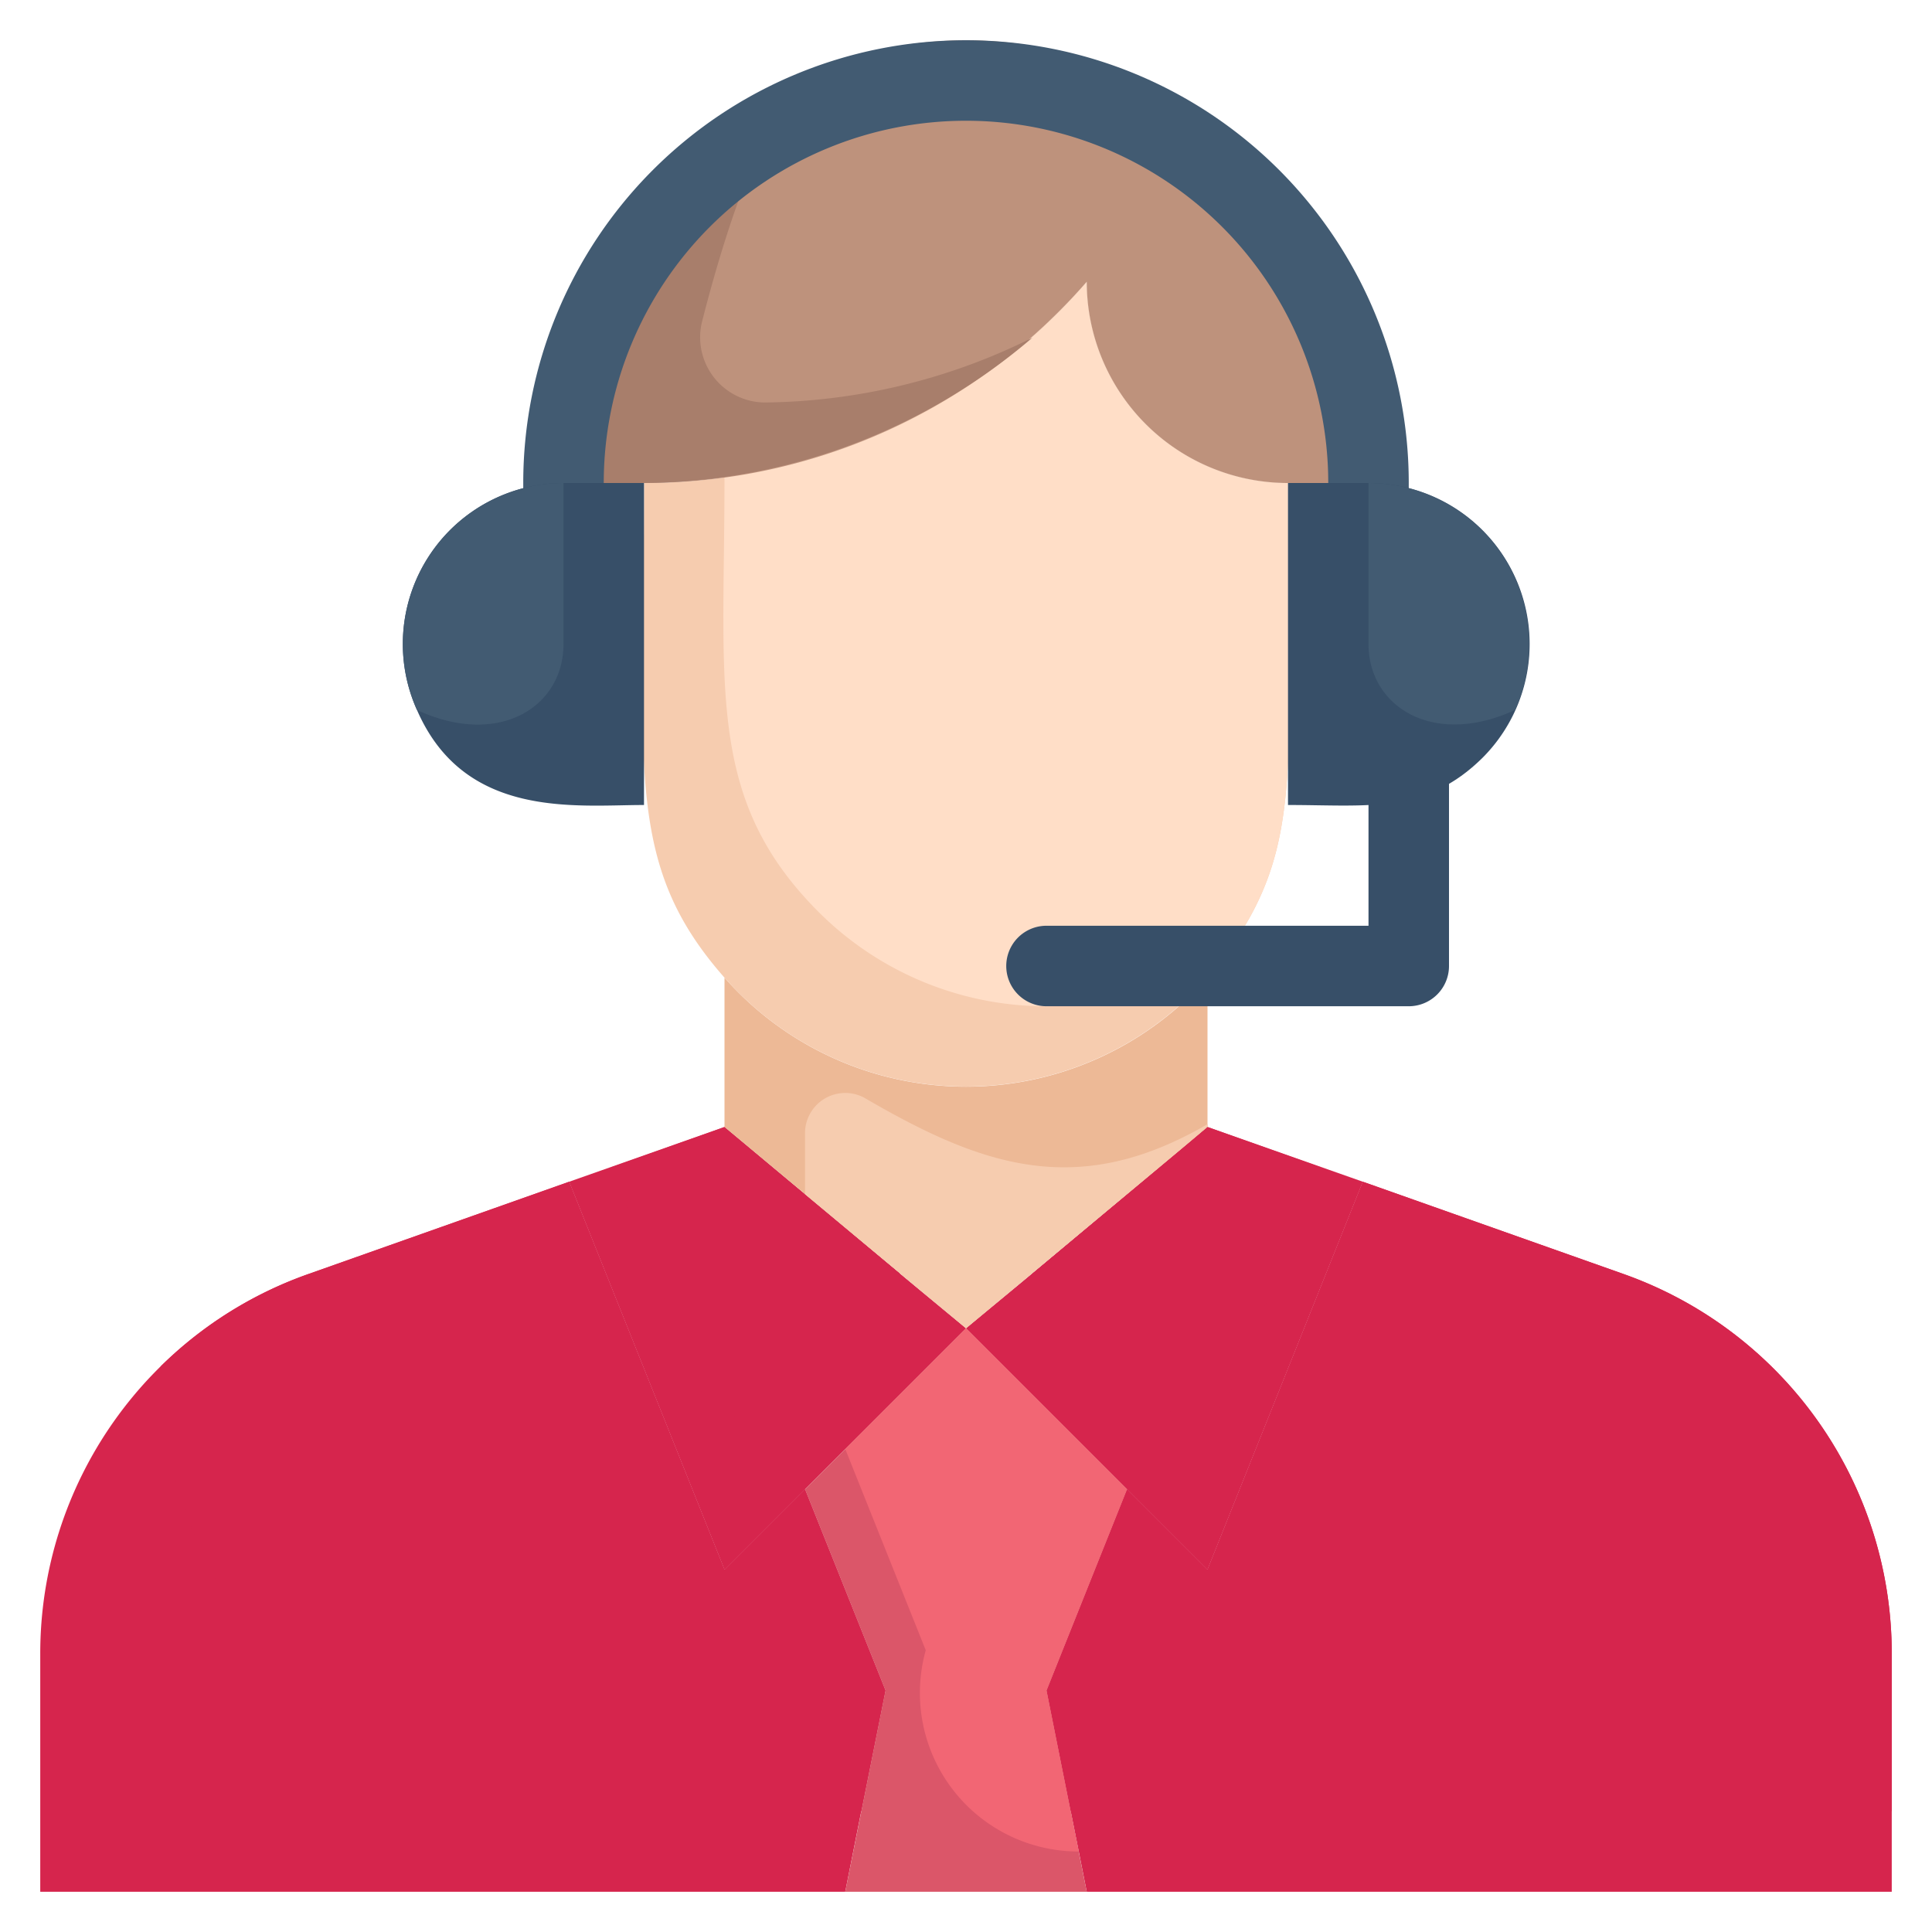
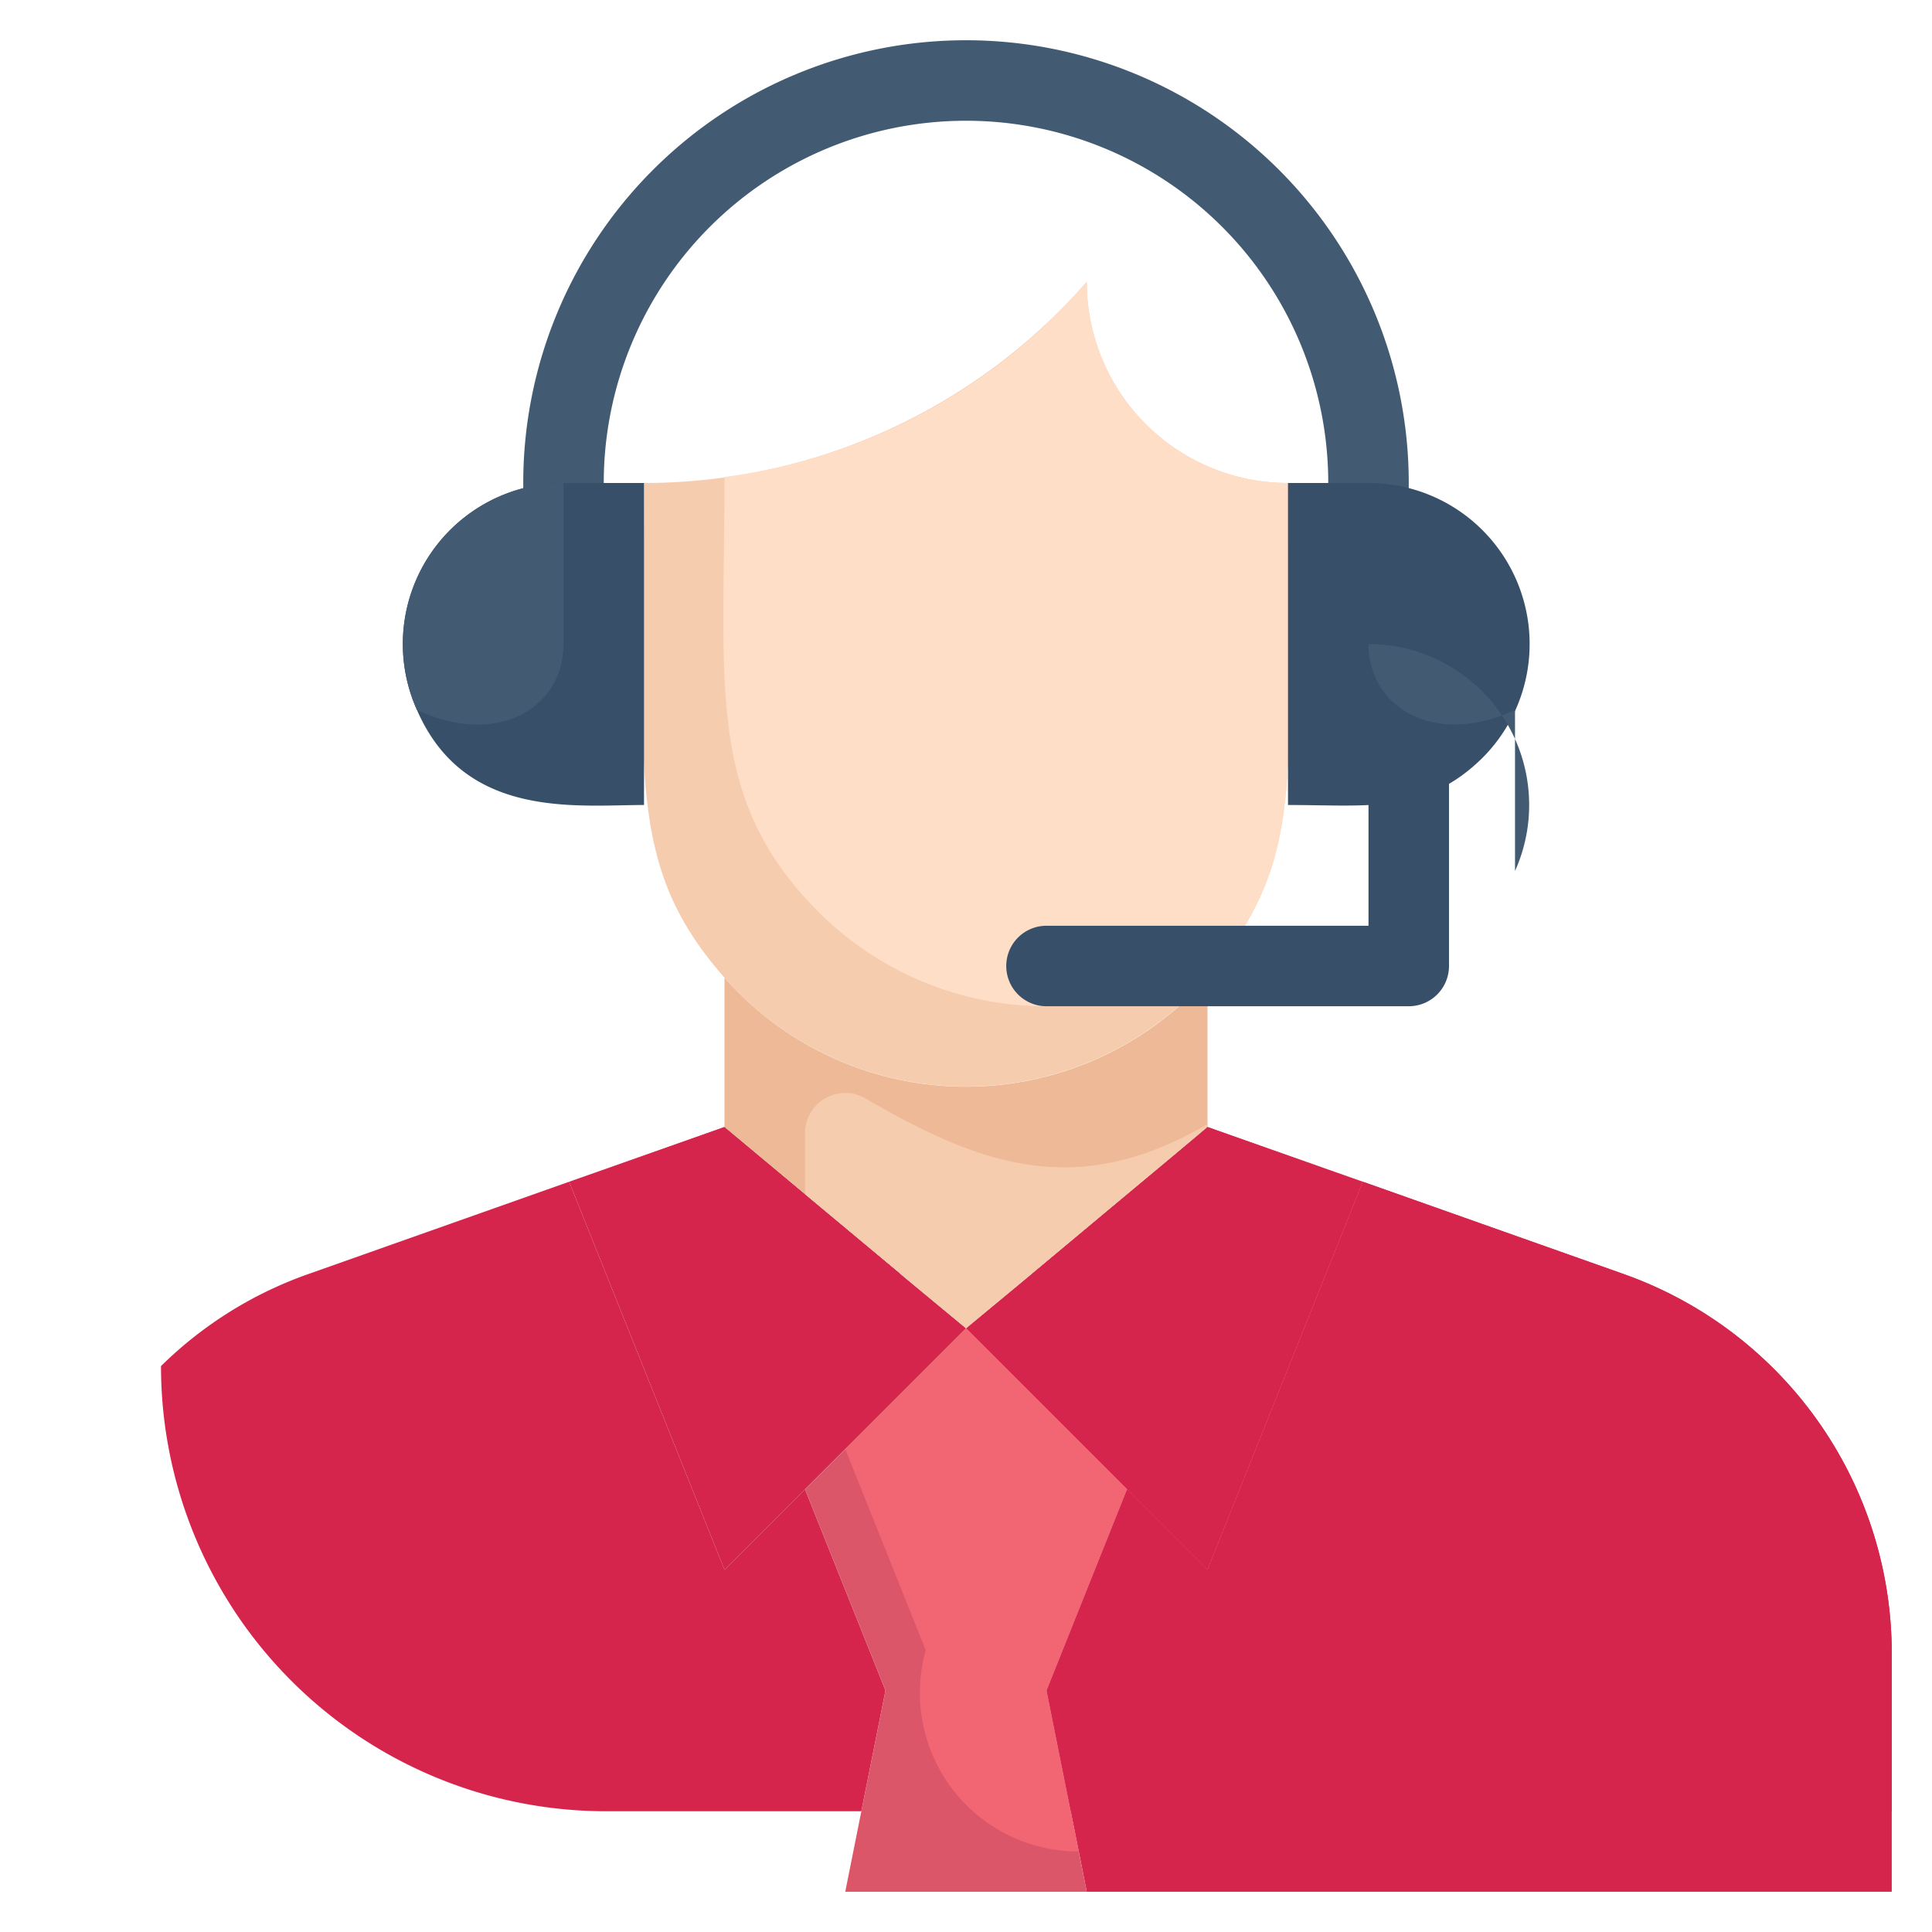
<svg xmlns="http://www.w3.org/2000/svg" class="" xml:space="preserve" style="enable-background:new 0 0 512 512" viewBox="0 0 48 48" y="0" x="0" height="512" width="512" version="1.1">
  <g>
    <g data-name="Customer Service">
      <path class="" data-original="#dad7e5" opacity="1" d="M47 41.08V47H27c-.45-2.27-.31-1.55-1-5l2-5 2 2 3.86-9.64 6.47 2.29A10 10 0 0 1 47 41.08z" fill="#d6254d" />
      <path class="" data-original="#dad7e5" opacity="1" d="M33.86 29.36 30 39l-6-6c2.19-1.81.77-.63 6-5z" fill="#d6254d" />
      <path class="" data-original="#edebf2" opacity="1" d="m32.81 29-2.25 5.6a1 1 0 0 1-1.63.34l-3.29-3.29L30 28z" fill="#d6254d" />
      <path class="" data-original="#edebf2" opacity="1" d="M47 41.08V45H26.6l-.6-3 2-5 2 2 3.86-9.64 6.47 2.29A10 10 0 0 1 47 41.08z" fill="#d6254d" />
-       <path class="" data-original="#dad7e5" opacity="1" d="M22 42c-.69 3.45-.55 2.73-1 5H1v-5.92a10 10 0 0 1 6.67-9.43l6.47-2.29L18 39l2-2z" fill="#d6254d" />
      <path class="" data-original="#edebf2" opacity="1" d="m20 37 2 5-.6 3h-6.34A11.06 11.06 0 0 1 4 33.94a9.89 9.89 0 0 1 3.67-2.29l6.47-2.29L18 39z" fill="#d6254d" />
      <path class="" data-original="#dad7e5" opacity="1" d="m24 33-6 6-3.86-9.64L18 28c5.23 4.37 3.81 3.19 6 5z" fill="#d6254d" />
      <path class="" data-original="#edebf2" opacity="1" d="m22.36 31.64-3.29 3.29a1 1 0 0 1-1.63-.34L15.19 29 18 28z" fill="#d6254d" />
      <path class="" data-original="#db5669" opacity="1" d="M27 47h-6l1-5-2-5 4-4 4 4-2 5c.2 1 .65 3.26 1 5z" fill="#db5669" />
      <path class="" data-original="#f26674" opacity="1" d="m26 42 .8 4a3.94 3.94 0 0 1-3.8-5l-2-5 3-3 4 4z" fill="#f26674" />
      <path class="" data-original="#edb996" opacity="1" d="M30 24.29V28l-6 5-6-5v-3.71a8 8 0 0 0 12 0z" fill="#edb996" />
      <path class="" data-original="#f6ccaf" opacity="1" d="M30 27.93c0 .1.48-.33-6 5.07l-4-3.33v-1.52a1 1 0 0 1 1.52-.85c2.92 1.7 5.28 2.49 8.48.63z" fill="#f6ccaf" />
      <path class="" data-original="#f6ccaf" opacity="1" d="M32 12c0 7 .4 8.94-1.44 11.57a8 8 0 0 1-12.56.72c-2.51-2.85-2-5.18-2-12.29a14.61 14.61 0 0 0 11-5 5 5 0 0 0 5 5z" fill="#f6ccaf" />
      <path class="" data-original="#ffdec7" opacity="1" d="M32 12c0 7 .4 8.94-1.44 11.57a8 8 0 0 1-10.22-.91c-2.8-2.8-2.34-5.55-2.34-10.81A14.33 14.33 0 0 0 27 7a5 5 0 0 0 5 5z" fill="#ffdec7" />
-       <path class="" data-original="#be927c" opacity="1" d="M34 12h-2a5 5 0 0 1-5-5 14.55 14.55 0 0 1-11 5h-2v-1a10 10 0 0 1 17.07-7.07C33.49 6.35 34 8.88 34 12z" fill="#be927c" />
-       <path class="" data-original="#a87e6b" opacity="1" d="M19 10a1.62 1.62 0 0 1-1.56-2c.51-2 1.42-5 2.62-6.2A10 10 0 0 0 14 11v1h2a15 15 0 0 0 9.65-3.61A15.25 15.25 0 0 1 19 10z" fill="#a87e6b" />
      <path class="" data-original="#425b72" opacity="1" d="M33 13v-1a9 9 0 0 0-18 0v1a1 1 0 0 1-2 0v-1a11 11 0 0 1 22 0v1a1 1 0 0 1-2 0z" fill="#425b72" />
      <path class="" data-original="#374f68" opacity="1" d="M35 25h-9a1 1 0 0 1 0-2h8v-4a1 1 0 0 1 2 0v5a1 1 0 0 1-1 1z" fill="#374f68" />
      <path class="" data-original="#374f68" opacity="1" d="M36.83 18.83C35.41 20.23 34 20 32 20v-8h2a4 4 0 0 1 2.83 6.83z" fill="#374f68" />
-       <path class="" data-original="#425b72" opacity="1" d="M37.64 17.64C35.6 18.58 34 17.55 34 16v-4a4 4 0 0 1 3.64 5.64z" fill="#425b72" />
+       <path class="" data-original="#425b72" opacity="1" d="M37.64 17.64C35.6 18.58 34 17.55 34 16a4 4 0 0 1 3.64 5.64z" fill="#425b72" />
      <path class="" data-original="#374f68" opacity="1" d="M16 12v8c-1.69 0-4.46.36-5.64-2.36A4 4 0 0 1 14 12z" fill="#374f68" />
      <path class="" data-original="#425b72" opacity="1" d="M14 12v4c0 1.57-1.61 2.58-3.64 1.64A4 4 0 0 1 14 12z" fill="#425b72" />
    </g>
  </g>
</svg>